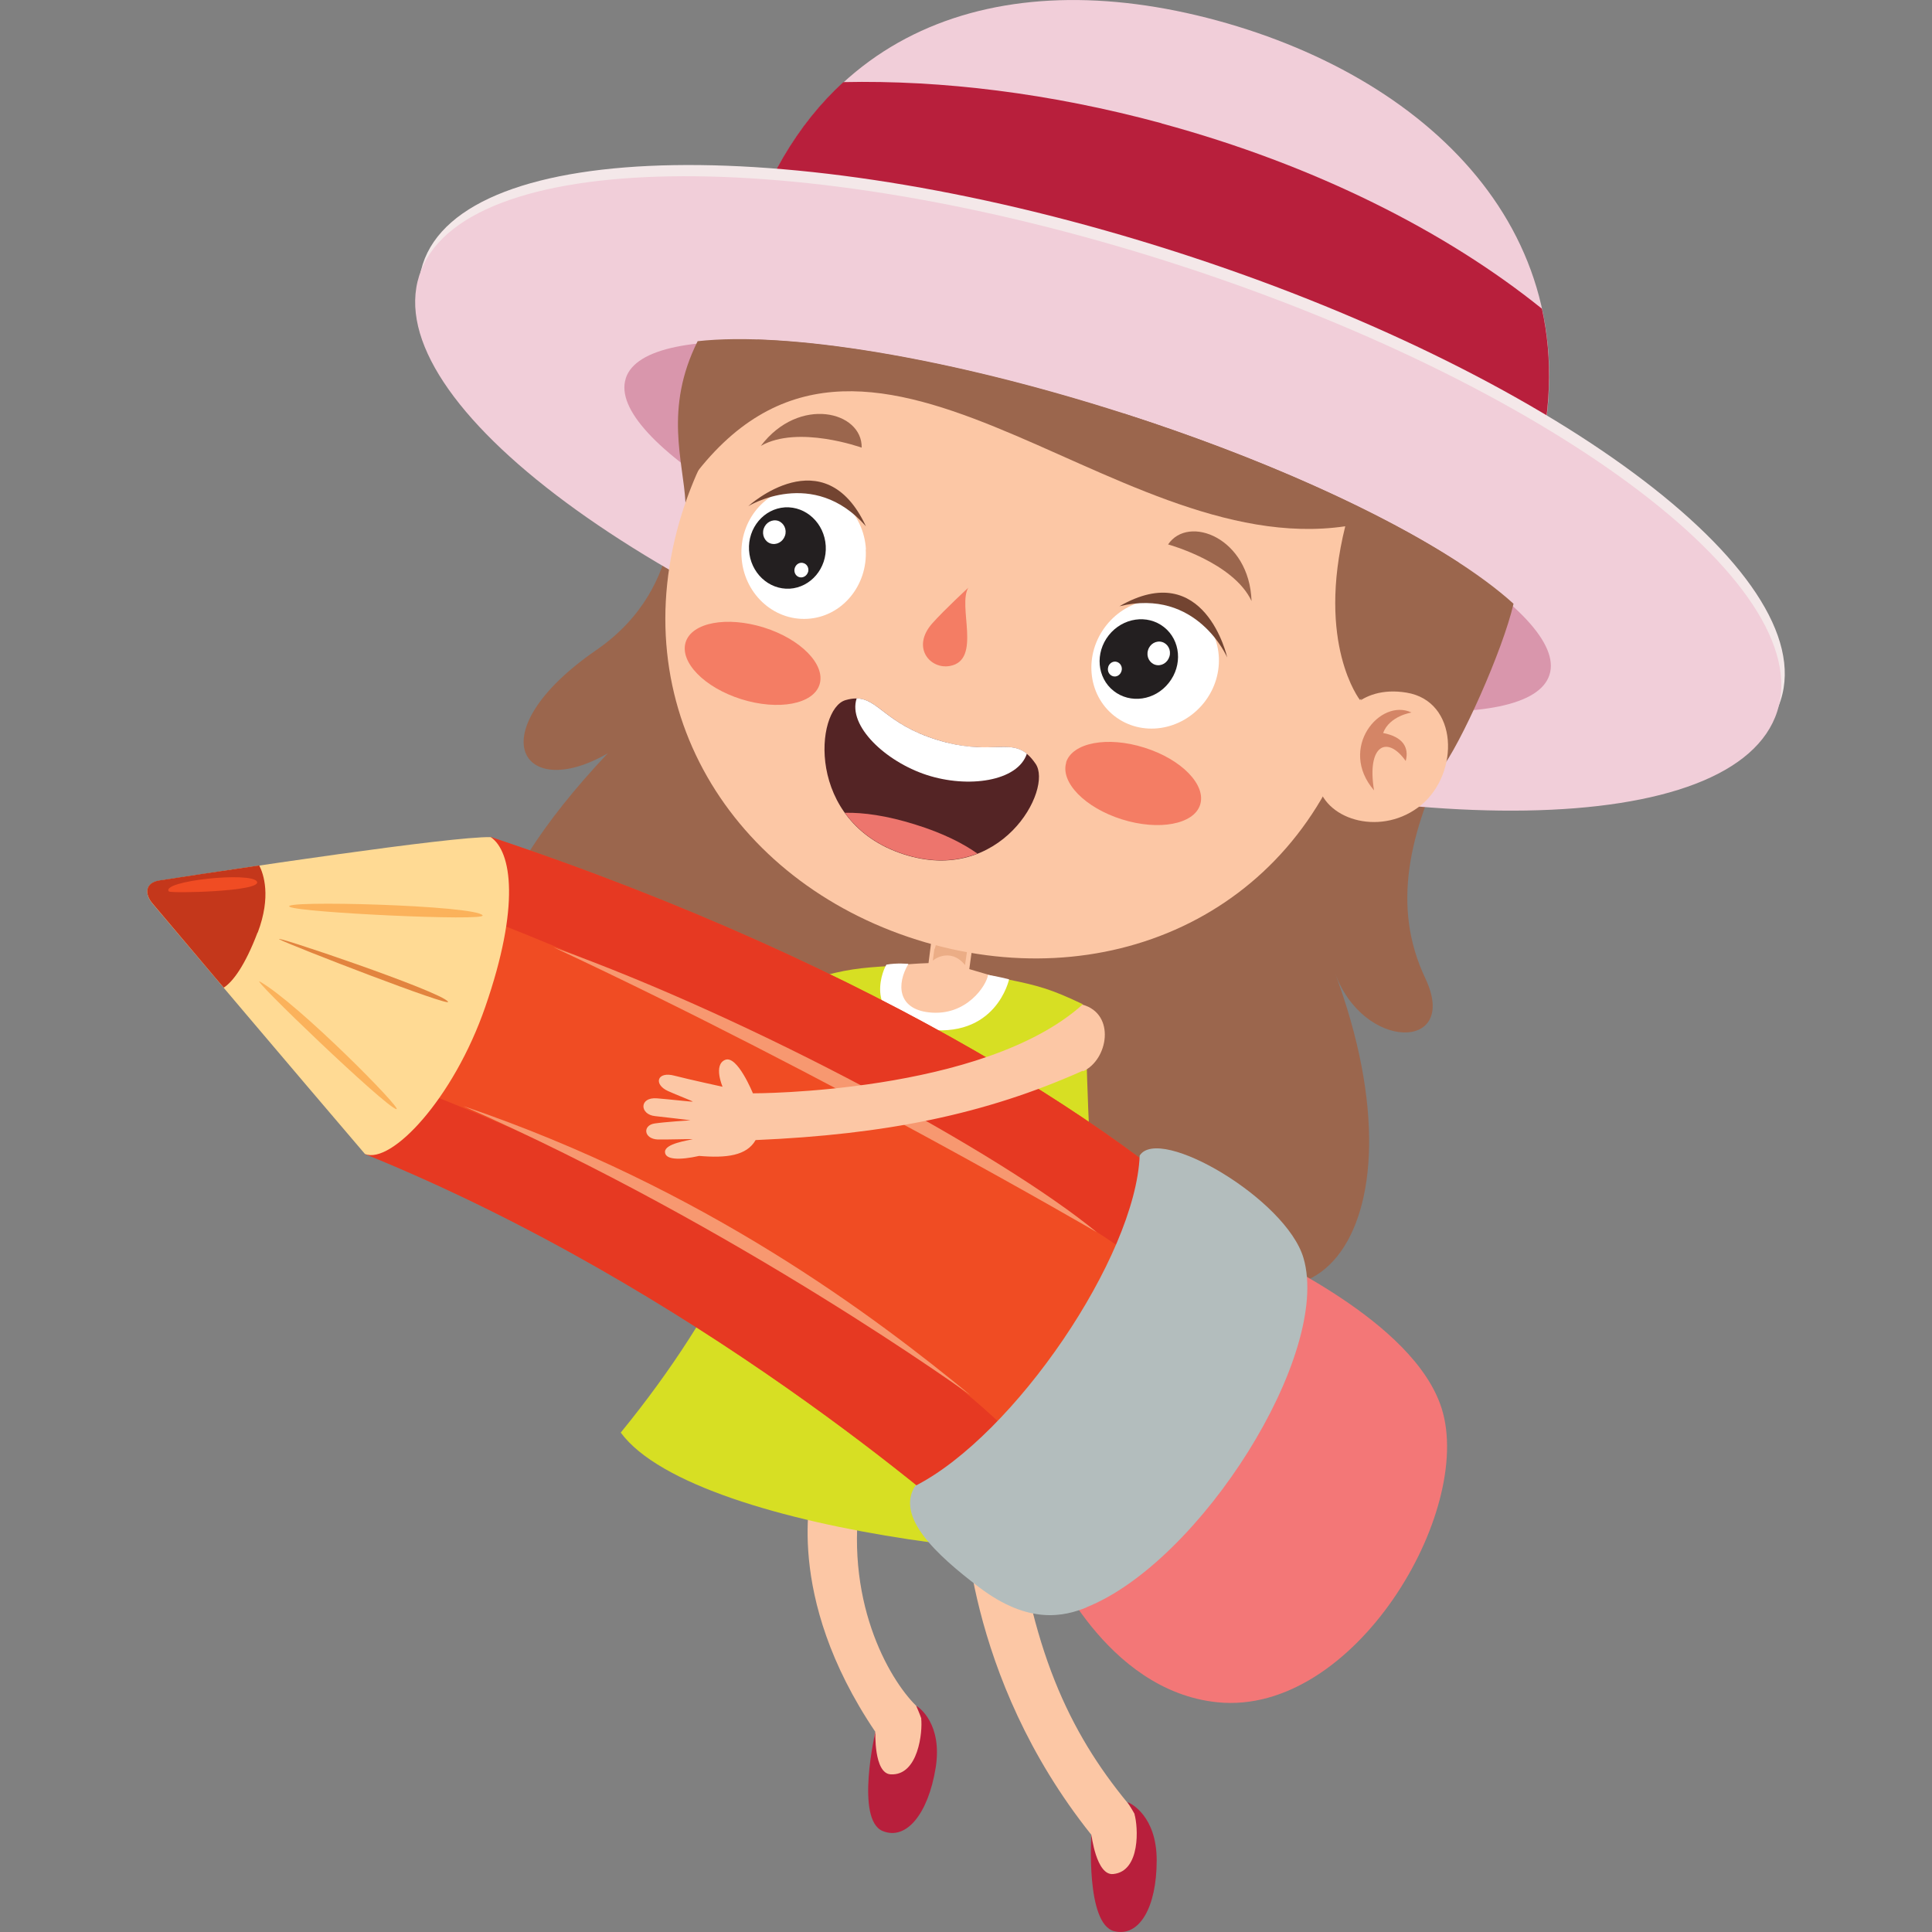
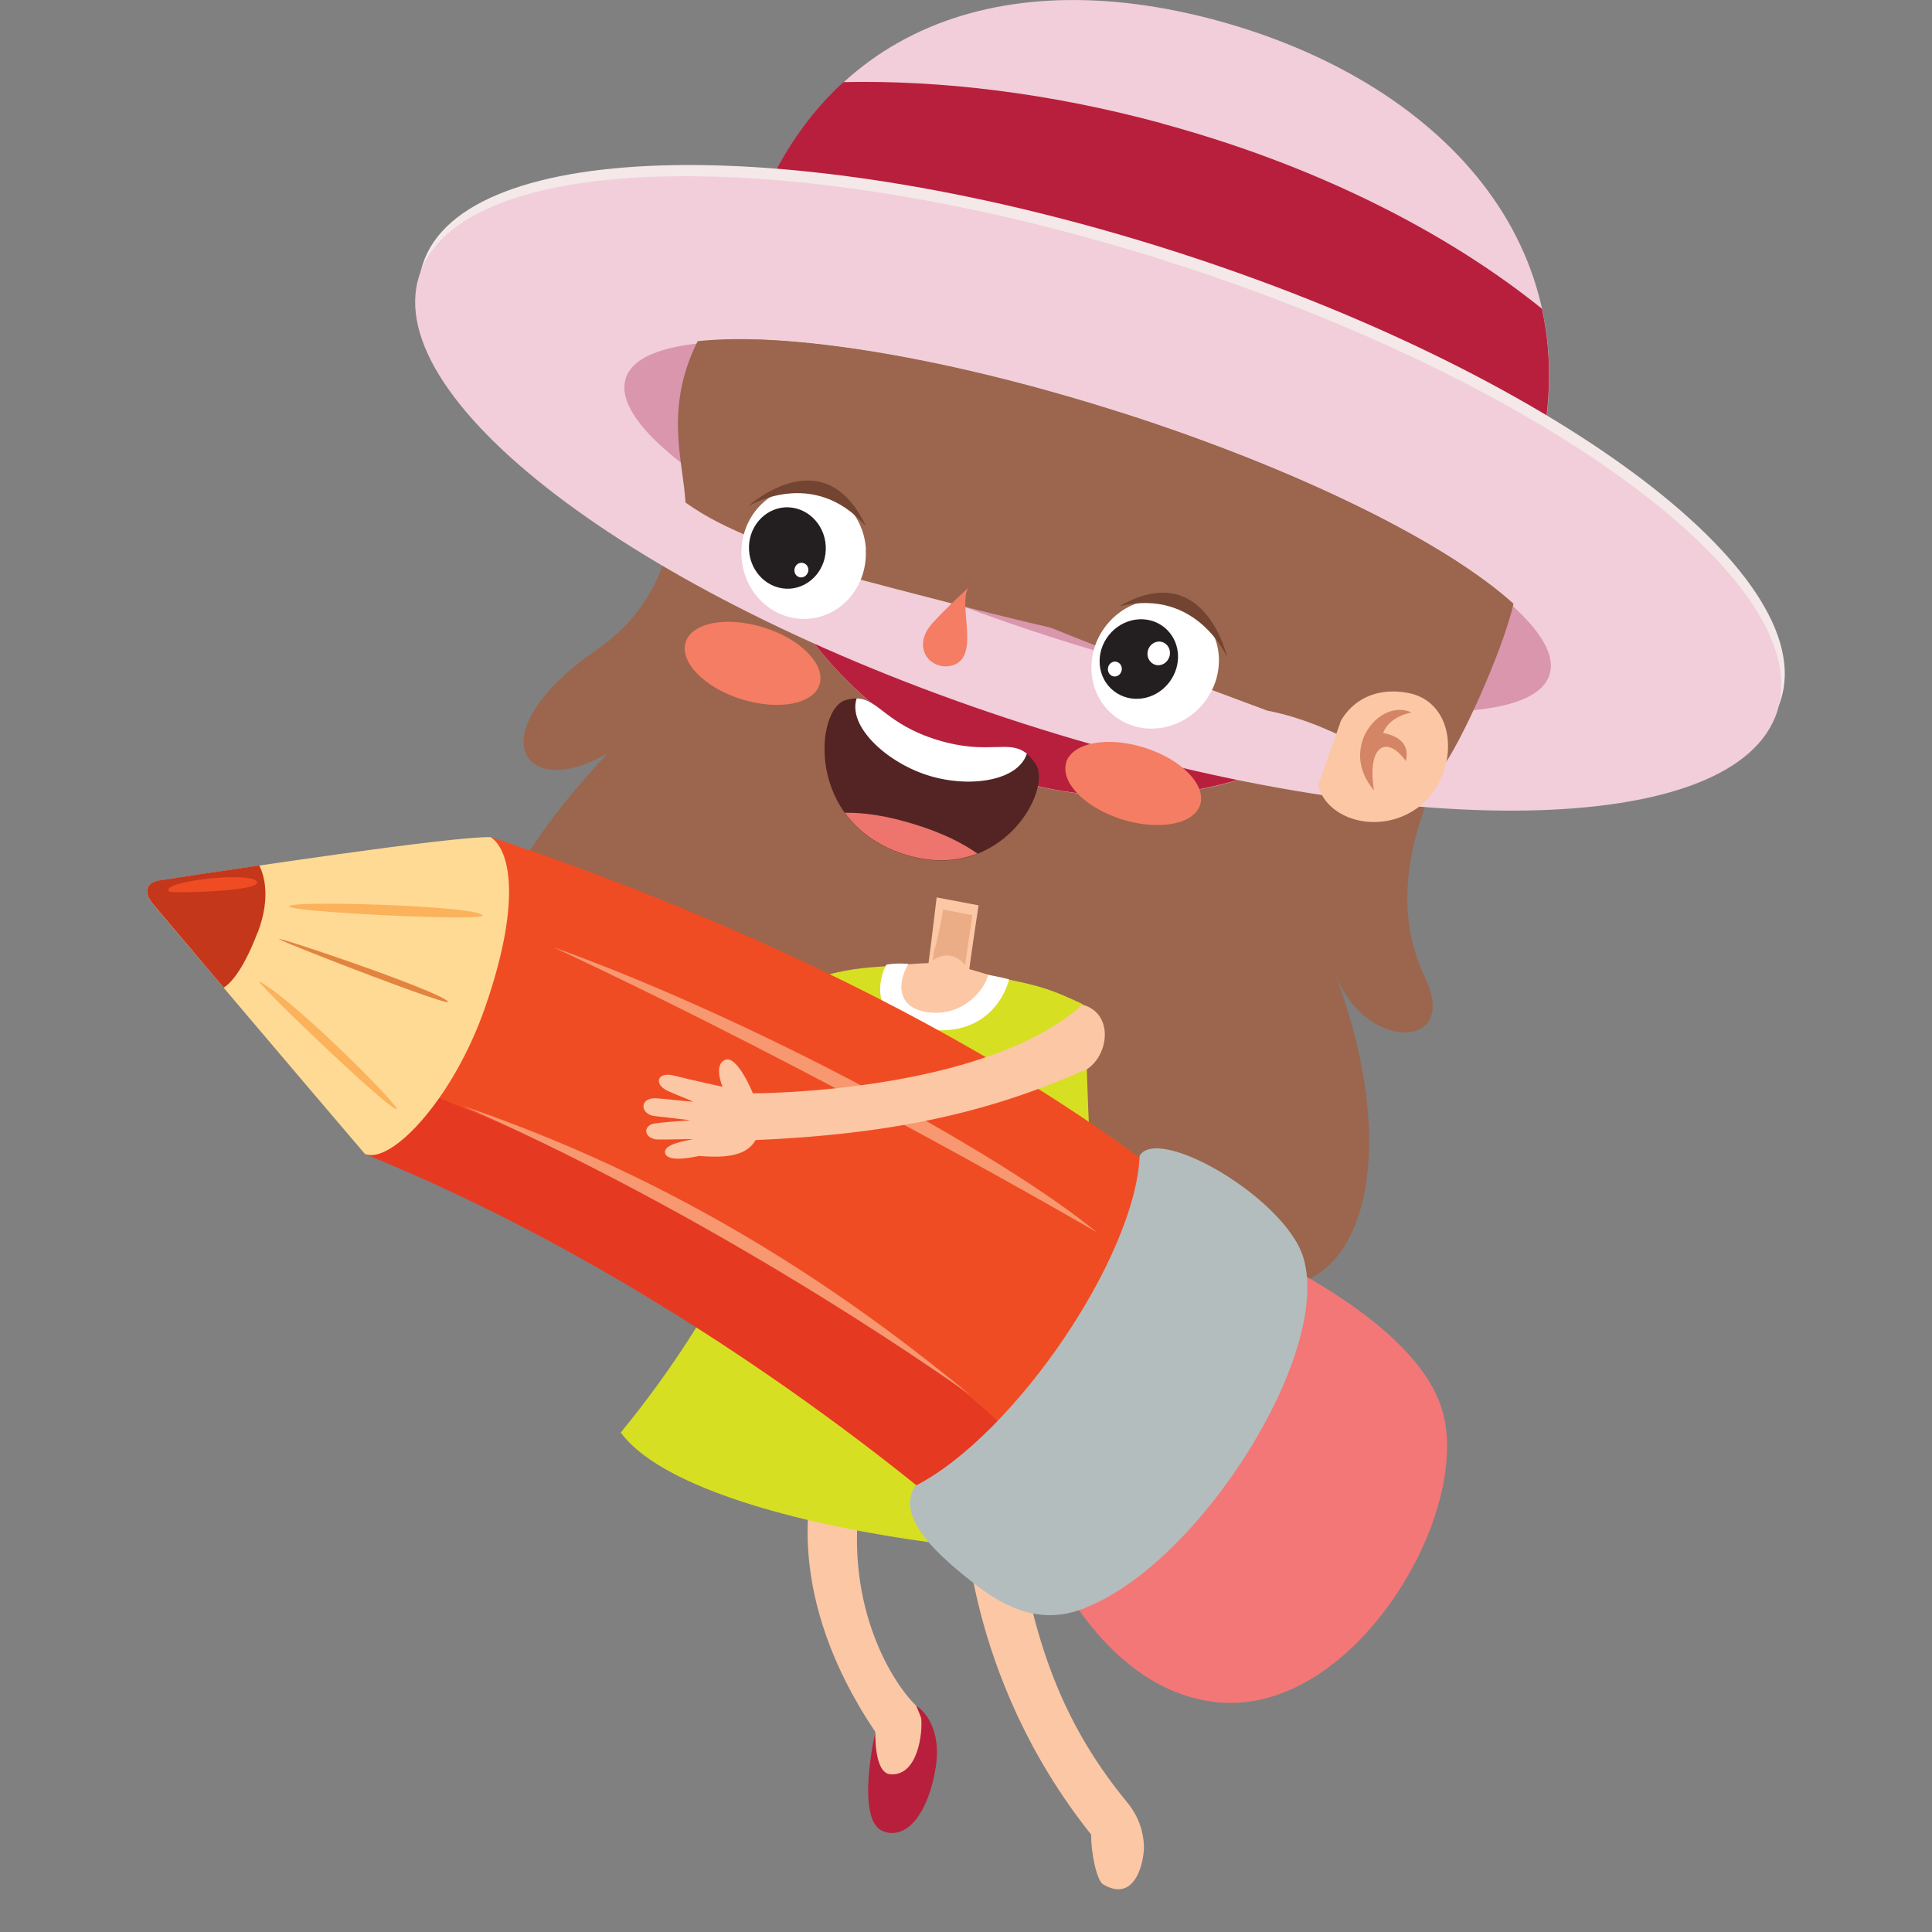
<svg xmlns="http://www.w3.org/2000/svg" id="Layer_1" data-name="Layer 1" viewBox="0 0 100 100">
  <rect x="0" y="0" width="100" height="100" fill="#808080" stroke="none" />
  <defs>
    <style>
      .cls-1 {
        fill: #ebad86;
      }

      .cls-2 {
        fill: #f04c23;
      }

      .cls-3 {
        fill: #d996ac;
      }

      .cls-4 {
        fill: #ffda94;
      }

      .cls-5 {
        fill: #231f20;
      }

      .cls-6 {
        fill: #f4e8e9;
      }

      .cls-7 {
        fill: #fff;
      }

      .cls-8 {
        fill: #9b664d;
      }

      .cls-9 {
        fill: #fcc7a5;
      }

      .cls-10 {
        fill: #d7df23;
      }

      .cls-11 {
        fill: #f1ced9;
      }

      .cls-12 {
        fill: #ed756d;
      }

      .cls-13 {
        fill: #e2843f;
      }

      .cls-14 {
        fill: #ce7755;
      }

      .cls-15 {
        fill: #f79870;
      }

      .cls-16 {
        fill: #b3bdbd;
      }

      .cls-17 {
        fill: #c4371b;
      }

      .cls-18 {
        fill: #f37777;
      }

      .cls-19 {
        fill: #d48566;
      }

      .cls-20 {
        fill: #b81f3c;
      }

      .cls-21 {
        fill: #e63922;
      }

      .cls-22 {
        fill: #734431;
      }

      .cls-23 {
        fill: #542425;
      }

      .cls-24 {
        fill: #fbb25b;
      }

      .cls-25 {
        fill: #f47d64;
      }
    </style>
  </defs>
  <g>
    <path class="cls-8" d="M74.97,38.9c-2,4.17-2.98,7.98-1.19,11.75,1.78,3.77-3.25,3.78-4.7-.34,5.15,13.76-1.73,21.42-9.26,12.29-.95,12.06-25.15,8.99-25.96-9.46-3.78,5.44-16.31.57-2.4-14.15-4.48,2.59-6.75-1.1-.6-5.34,4.89-3.37,3.89-8.7,3.89-8.7l40.23,13.93Z" />
    <g>
      <path class="cls-9" d="M42.03,76.81c0,.38-1.52,5.72,3.27,12.82-.17.91-.09,2.4.19,2.63,1.53,1.28,2.32-.9,2.41-1.62.08-.6.25-1.64-.49-2.36-1.4-1.38-3.8-5.51-2.83-11.23-1.17-.42-2.55-.24-2.55-.24Z" />
      <path class="cls-20" d="M47.68,88.95c.08.67-.14,2.97-1.58,2.89-.88-.05-.79-2.21-.79-2.21,0,0-1.05,4.54.37,5.14,1.22.51,2.36-.87,2.75-3.27.36-2.26-.85-3.13-1.01-3.21.2.45.27.67.27.67Z" />
    </g>
    <g>
      <path class="cls-9" d="M49.86,77.65c.05.38.03,9.05,6.62,17.31-.02.92.29,2.38.61,2.57,1.71,1.02,2.14-1.26,2.12-1.98-.02-.6-.2-1.45-.86-2.25-2.97-3.62-5.08-7.94-5.92-15.81-1.22-.22-2.56.17-2.56.17Z" />
-       <path class="cls-20" d="M58.72,93.9c.19.64.33,2.96-1.1,3.1-.88.09-1.13-2.05-1.13-2.05,0,0-.31,4.65,1.19,5.01,1.29.31,2.19-1.23,2.19-3.67,0-2.29-1.34-2.96-1.51-3.01.26.41.37.62.37.62Z" />
    </g>
    <g>
      <path class="cls-9" d="M50.65,46.86s-.39,2.59-.48,3.3c2.28.68,4.18,1.23,4.18,1.23l-1.11,3.96-9.21-1.01-.4-3.9s1.95-.51,4.43-.59c.19-1.45.42-3.4.42-3.4l2.17.41Z" />
      <path class="cls-1" d="M49.95,49.95c.08-.6.38-2.58.38-2.58l-1.52-.29c-.07.55-.39,2.06-.45,2.06-.03.2-.05.4-.08.59-.04,0,.88-.75,1.67.22Z" />
    </g>
    <g>
      <g>
        <path class="cls-9" d="M42.81,53.69s-8.64.92-16.89-4.25c-.76.55-1.76.24-3-.46-1.03-.22-1.69-.54-1.53-.92.17-.39,1.29-.06,1.59-.01-.04-.03-1.37-.59-1.66-.73-.66-.34-.42-1.01.2-.82.52.15,1.69.59,1.75.61-.05-.04-1.34-.82-1.58-.96-.71-.41-.35-1.26.47-.8.56.31,1.52.89,1.61.92-.01-.05-.62-.65-.95-1.03-.55-.63-.09-1.18.65-.58.58.47,2.02,1.54,2.02,1.54,0,0,.01-1.23.69-1.22.68.01.6,2.17.6,2.17,0,0,6.26,4.39,15.53,3.85,2.14.57.49,2.68.49,2.68Z" />
        <path class="cls-14" d="M25.29,47.82s-.03,0-.04-.02c-.61-.56-.26-1.31.05-1.66.03-.03.08-.04.11,0,.03.03.04.08,0,.11-.27.31-.59.96-.06,1.45.03.03.03.08,0,.11-.02.02-.04.03-.07.02Z" />
      </g>
      <g>
        <path class="cls-10" d="M56.03,51.97c-1.58-.75-2.24-.95-3.89-1.28-1.03,2.92-7,2.59-5.38-.73-1.8.1-2.67.15-4.03.52-1.97,1.15.3,10.32-10.6,23.67,3.96,5.39,25.88,7.42,29.75,5.76-6.65-12.36-5.22-24.68-5.85-27.93Z" />
        <path class="cls-7" d="M47.02,49.89c-.63,1.06-.55,2.33,1.06,2.51,1.95.22,2.99-1.41,3.06-1.94.47.07,1.09.23,1.09.23,0,0-.67,3.15-4.44,2.57-3.01-.46-2.21-2.84-1.91-3.33.54-.1,1.14-.04,1.14-.04Z" />
      </g>
    </g>
    <g>
      <g>
        <path class="cls-11" d="M38.38,13.38c-3.31,11.9,3.19,24.04,14.54,27.12,11.34,3.08,23.23-4.07,26.54-15.97,3.31-11.9-5.13-20.39-16.47-23.47-11.34-3.08-21.29.42-24.61,12.32Z" />
        <path class="cls-20" d="M60.13,6.39c7.9,2.14,14.72,5.59,19.68,9.59.57,2.6.5,5.45-.36,8.54-3.31,11.9-15.2,19.05-26.54,15.97-11.34-3.08-17.85-15.22-14.54-27.12,1.1-3.94,2.92-6.96,5.28-9.12,5.08-.11,10.71.57,16.47,2.13Z" />
      </g>
      <g>
        <path class="cls-6" d="M21.88,13.68c-2.12,6.59,11.91,16.98,31.32,23.21,19.41,6.23,36.86,5.94,38.97-.65,2.11-6.59-11.91-16.98-31.32-23.21-19.41-6.23-36.86-5.94-38.97.65Z" />
        <path class="cls-11" d="M21.7,14.26c-2.12,6.59,11.91,16.98,31.32,23.21,19.41,6.23,36.86,5.94,38.97-.65,2.11-6.59-11.91-16.98-31.32-23.21-19.41-6.23-36.86-5.94-38.97.65Z" />
        <path class="cls-3" d="M32.39,19.59c-1.02,3.16,8.86,9.16,22.07,13.4,13.2,4.24,24.73,5.11,25.74,1.94,1.02-3.16-8.86-9.16-22.07-13.4-13.2-4.24-24.73-5.11-25.74-1.95Z" />
      </g>
    </g>
    <g>
      <g>
        <path class="cls-8" d="M43.51,29.74c-3.57-1.61-5.83-2.16-8.03-3.73-.11-2.12-1.12-4.85.63-8.35h0c4.61-.51,12.93.81,22.06,3.74,9.18,2.95,16.75,6.74,20.17,9.85h0c-.55,2.4-2.76,7.33-3.79,8.62-2.71.06-4.96-2.31-8.96-3.09-3.59-1.33-8.03-3-11.2-4.29-2.96-.68-7.16-1.77-10.88-2.76Z" />
-         <path class="cls-9" d="M70.09,37.52c-3.15,9.97-13.03,14.15-22.64,11.12-9.6-3.03-15.29-12.13-12.14-22.11,1.13-3.58,3.17-6.55,5.76-8.75,2.87-.14,28.79,6.25,29.55,10.26.61,3.02.48,6.26-.54,9.48Z" />
        <g>
          <path class="cls-9" d="M69.37,37.38s.87-1.95,3.43-1.53c2.69.44,2.75,4.16.77,5.81-1.98,1.64-4.9.84-5.34-1.02l1.15-3.26Z" />
          <path class="cls-19" d="M73.06,36.88c-1.62-.77-3.82,1.84-1.94,4.03-.39-2.38.7-2.86,1.64-1.52.18-.69-.13-1.25-1.17-1.45.33-.89,1.47-1.06,1.47-1.06Z" />
        </g>
        <path class="cls-25" d="M50.13,30.4c-.59.94.71,3.76-.96,4.07-1.03.19-2.01-.96-.92-2.2.64-.72,1.88-1.86,1.88-1.86Z" />
        <g>
          <path class="cls-25" d="M55.19,39.46c-.32,1.03.97,2.35,2.88,2.95,1.91.6,3.73.26,4.05-.76.32-1.03-.97-2.35-2.88-2.95-1.92-.61-3.73-.26-4.06.76Z" />
          <path class="cls-25" d="M35.49,33.24c-.32,1.03.97,2.35,2.88,2.95,1.92.6,3.73.26,4.05-.76.32-1.03-.97-2.35-2.88-2.95-1.92-.6-3.73-.26-4.05.76Z" />
        </g>
        <g>
          <path class="cls-23" d="M43.76,36.24c1.64-.48,1.7,1.11,4.73,2.05,3.09.97,3.99-.39,5.11,1.24.92,1.32-1.8,6.33-6.85,4.68-5.08-1.66-4.55-7.51-2.99-7.97Z" />
          <path class="cls-12" d="M50.59,44.18c-1.05.41-2.34.51-3.84.02-1.4-.46-2.37-1.23-3.02-2.13.95-.02,2.16.14,3.65.61,1.42.44,2.46.97,3.21,1.5Z" />
          <path class="cls-7" d="M44.33,36.15c1.13.01,1.52,1.32,4.16,2.14,2.67.83,3.7-.06,4.66.72-.47,1.44-3.05,1.8-5.19,1.1-2.11-.69-4.09-2.53-3.62-3.96Z" />
        </g>
        <g>
          <g>
            <g>
              <path class="cls-7" d="M57.26,32.37c-1.17,1.48-.99,3.57.41,4.68,1.4,1.1,3.47.8,4.65-.68,1.17-1.48.99-3.57-.41-4.68-1.4-1.1-3.48-.8-4.65.68Z" />
              <path class="cls-5" d="M57.39,32.88c-.72.91-.61,2.2.25,2.88.86.68,2.14.5,2.86-.42.72-.91.61-2.2-.25-2.88-.86-.68-2.14-.49-2.86.42Z" />
              <path class="cls-7" d="M59.42,33.66c-.1.33.08.66.38.75.31.09.63-.1.73-.43.1-.33-.08-.66-.38-.75-.31-.09-.64.1-.73.43Z" />
              <path class="cls-7" d="M57.36,34.53c-.06.2.05.41.24.47.19.06.39-.06.45-.27.06-.2-.05-.41-.24-.47-.19-.06-.39.06-.45.26Z" />
            </g>
            <path class="cls-22" d="M63.52,34.03s-1.56-3.63-5.58-2.65c4.43-2.55,5.58,2.65,5.58,2.65Z" />
          </g>
          <g>
            <g>
              <path class="cls-7" d="M44.81,28.44c.11,1.88-1.24,3.49-3.02,3.59-1.78.1-3.31-1.34-3.41-3.22-.11-1.88,1.24-3.49,3.02-3.6,1.78-.1,3.31,1.34,3.42,3.22Z" />
              <path class="cls-5" d="M42.74,28.25c.07,1.16-.77,2.15-1.86,2.22-1.1.06-2.04-.83-2.11-1.99-.07-1.16.77-2.15,1.86-2.22,1.1-.06,2.04.83,2.11,1.99Z" />
-               <path class="cls-7" d="M40.63,27.73c-.11.32-.44.5-.75.4-.3-.1-.46-.45-.35-.77.11-.32.44-.5.75-.4.3.11.46.45.35.77Z" />
              <path class="cls-7" d="M41.82,29.62c-.07.2-.27.31-.46.25-.19-.06-.29-.28-.22-.48.07-.2.27-.31.46-.24.19.06.29.28.22.48Z" />
            </g>
            <path class="cls-22" d="M38.73,26.2s3.36-2.07,6.09,1.04c-2.16-4.63-6.09-1.04-6.09-1.04Z" />
          </g>
        </g>
        <g>
-           <path class="cls-8" d="M44.6,23.17c.04-1.88-3.24-2.7-5.22-.09,1.92-1.1,5.22.09,5.22.09Z" />
          <path class="cls-8" d="M60.46,28.18c1.05-1.56,4.21-.35,4.32,2.93-.94-2.01-4.32-2.93-4.32-2.93Z" />
        </g>
      </g>
      <path class="cls-8" d="M58.16,21.4c7.16,2.3,13.34,5.12,17.34,7.72-1.09,3.38-5.11,7.11-5.11,7.11,0,0-2.27-2.89-.76-8.99-12.23,1.8-24.87-14.77-33.93-2.31-.27-.83,1.26-5,3.51-7.35,4.78.16,11.6,1.48,18.94,3.83Z" />
    </g>
  </g>
  <g>
    <path class="cls-18" d="M54.32,80.67s2.85,6.85,8.7,7.44c7.08.71,13.29-9.88,11.6-15.21-1.45-4.59-9.26-7.9-9.5-8.23-2.75,9.25-10.8,16-10.8,16Z" />
    <g>
      <path class="cls-2" d="M51.06,79.93s-13.92-12.8-32.17-20.21c2.71-2.35,7.49-10.04,6.51-16.39,20.26,6.75,33.75,15.78,38.76,21.07-2.95,11.67-13.1,15.53-13.1,15.53Z" />
      <path class="cls-21" d="M50.9,79.8c-1.55-1.39-14.87-13.12-32.02-20.07.8-.7,1.79-1.87,2.75-3.33,16.07,6.3,26.84,13.73,31.2,18.33-.48,1.89-1.15,3.58-1.93,5.08Z" />
-       <path class="cls-21" d="M60.98,66.68s-14.01-10.61-35.69-19.08c.25-1.44.31-2.89.1-4.28,20.26,6.75,33.75,15.78,38.76,21.07-.09.36-.19.72-.3,1.06-1.68.9-2.88,1.22-2.88,1.22Z" />
      <path class="cls-15" d="M56.77,63.78c-4.95-4.06-17.63-10.98-28.12-14.75,14.31,6.69,28.12,14.75,28.12,14.75Z" />
      <path class="cls-15" d="M50.24,72.22c-4.95-4.06-13.68-10.69-26.26-14.97,14.22,6.26,26.26,14.97,26.26,14.97Z" />
    </g>
    <path class="cls-16" d="M56.24,83.2c-1.15.46-2.98.92-5.57-1.05-2.24-1.7-4.32-3.65-3.3-5.24,5.12-2.61,11.41-11.85,11.62-17.1,1.02-1.59,7.59,2.26,8.48,5.31,1.45,4.97-5.35,15.72-11.23,18.07Z" />
    <g>
      <path class="cls-4" d="M25.4,43.33c1.09.74,1.53,3.56-.28,8.78-1.65,4.77-4.87,8.17-6.23,7.62-3.7-4.33-9.09-10.7-10.99-12.95-.42-.49-.41-1.08.35-1.2,3.75-.58,15.13-2.3,17.15-2.25Z" />
      <path class="cls-17" d="M13.33,48.27c-.65,1.71-1.28,2.55-1.75,2.85-.15-.18-.31-.36-.46-.54-1.37-1.62-2.53-2.99-3.22-3.81-.42-.49-.41-1.08.35-1.2,1.15-.18,3.03-.46,5.13-.77.01,0,.03,0,.04,0,.22.43.63,1.59-.08,3.47Z" />
      <path class="cls-2" d="M8.74,46.14c-.44-.54,4.26-1.04,4.56-.51.29.52-4.47.62-4.56.51Z" />
      <path class="cls-24" d="M15,46.94c-.68-.36,9.65-.09,9.98.44.19.31-9.4-.14-9.98-.44Z" />
      <path class="cls-24" d="M13.46,50.81c-.66-.38,6.52,6.52,7.06,6.6.36.05-5.04-5.43-7.06-6.6Z" />
      <path class="cls-13" d="M14.48,48.63c-.68-.36,8.38,2.69,8.71,3.22.19.31-8.13-2.91-8.71-3.22Z" />
    </g>
  </g>
  <path class="cls-9" d="M56.05,55.42c-5.06,2.26-10.2,3.3-16.94,3.59-.46.81-1.51.94-2.92.82-1.03.23-1.77.2-1.77-.21,0-.43,1.16-.58,1.44-.66-.05-.01-1.49.03-1.81.02-.74-.03-.8-.74-.16-.83.54-.08,1.78-.16,1.85-.16-.06-.02-1.56-.19-1.83-.22-.81-.08-.84-1,.1-.92.64.05,1.75.18,1.85.17-.03-.04-.83-.34-1.29-.55-.76-.35-.56-1.04.35-.79.73.19,2.48.57,2.48.57,0,0-.49-1.13.13-1.39.63-.27,1.44,1.73,1.44,1.73,0,0,11.91.03,17.06-4.59,1.73.48,1.33,2.86.03,3.45Z" />
</svg>